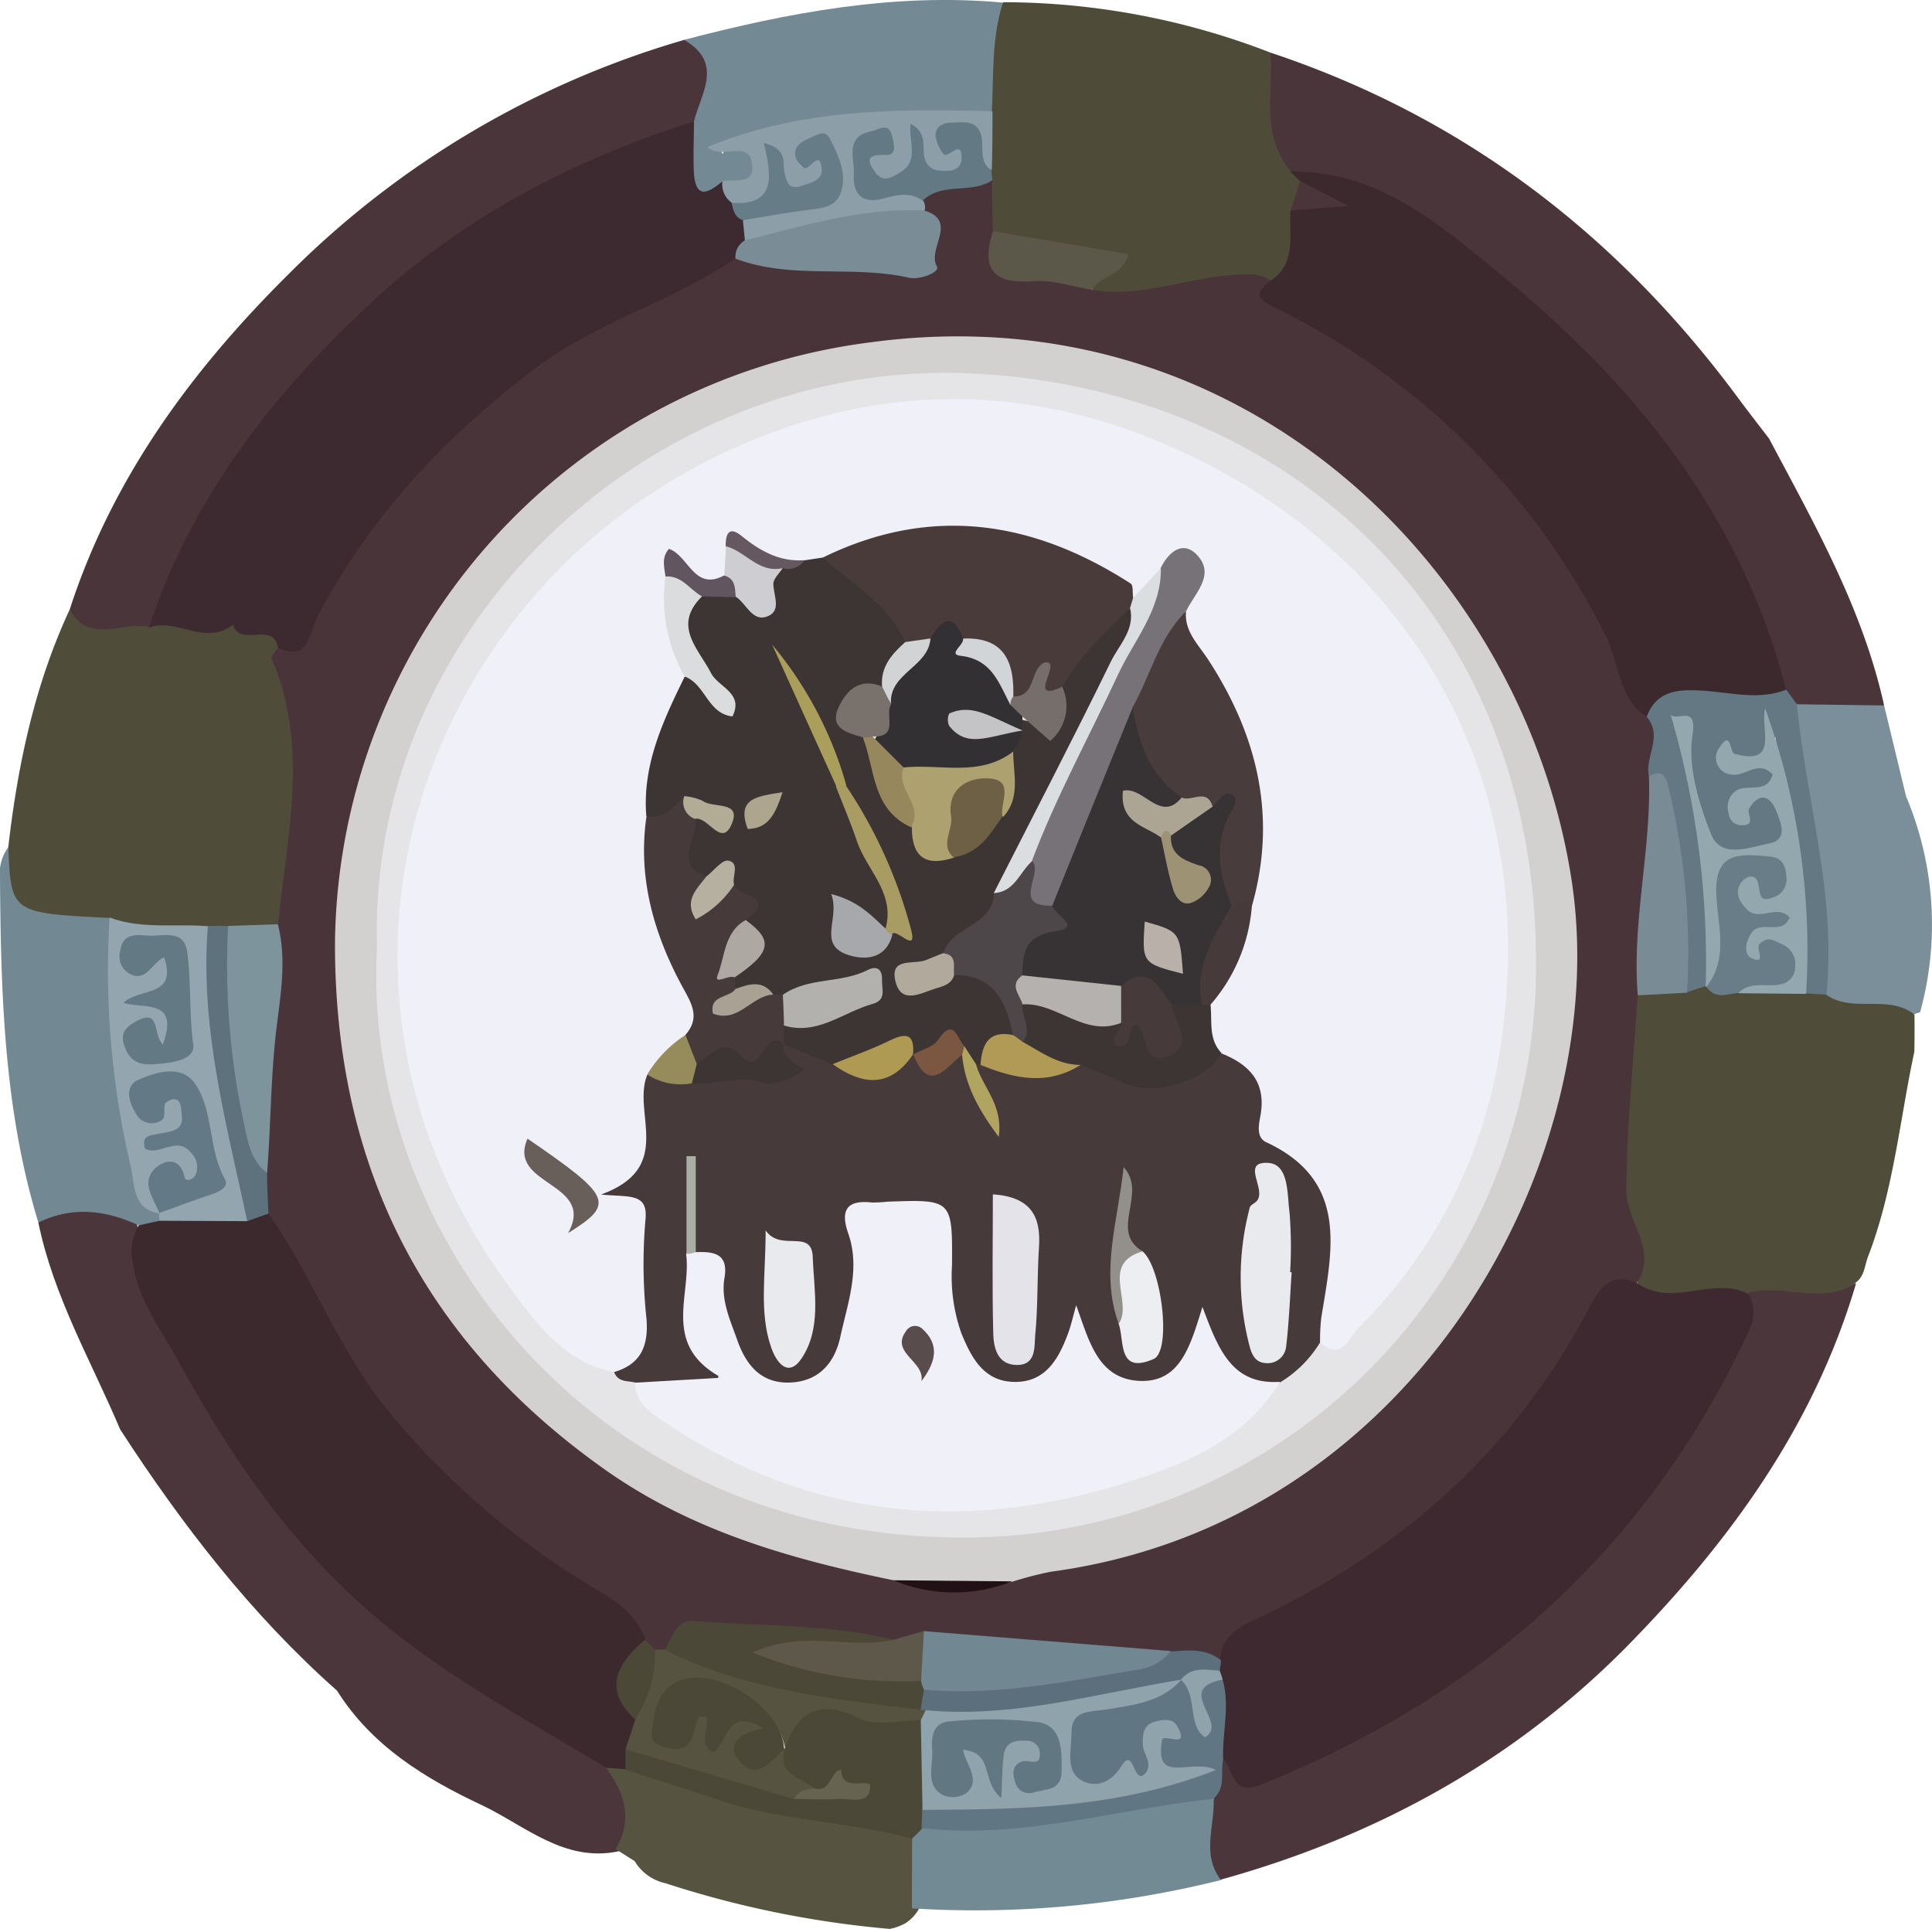
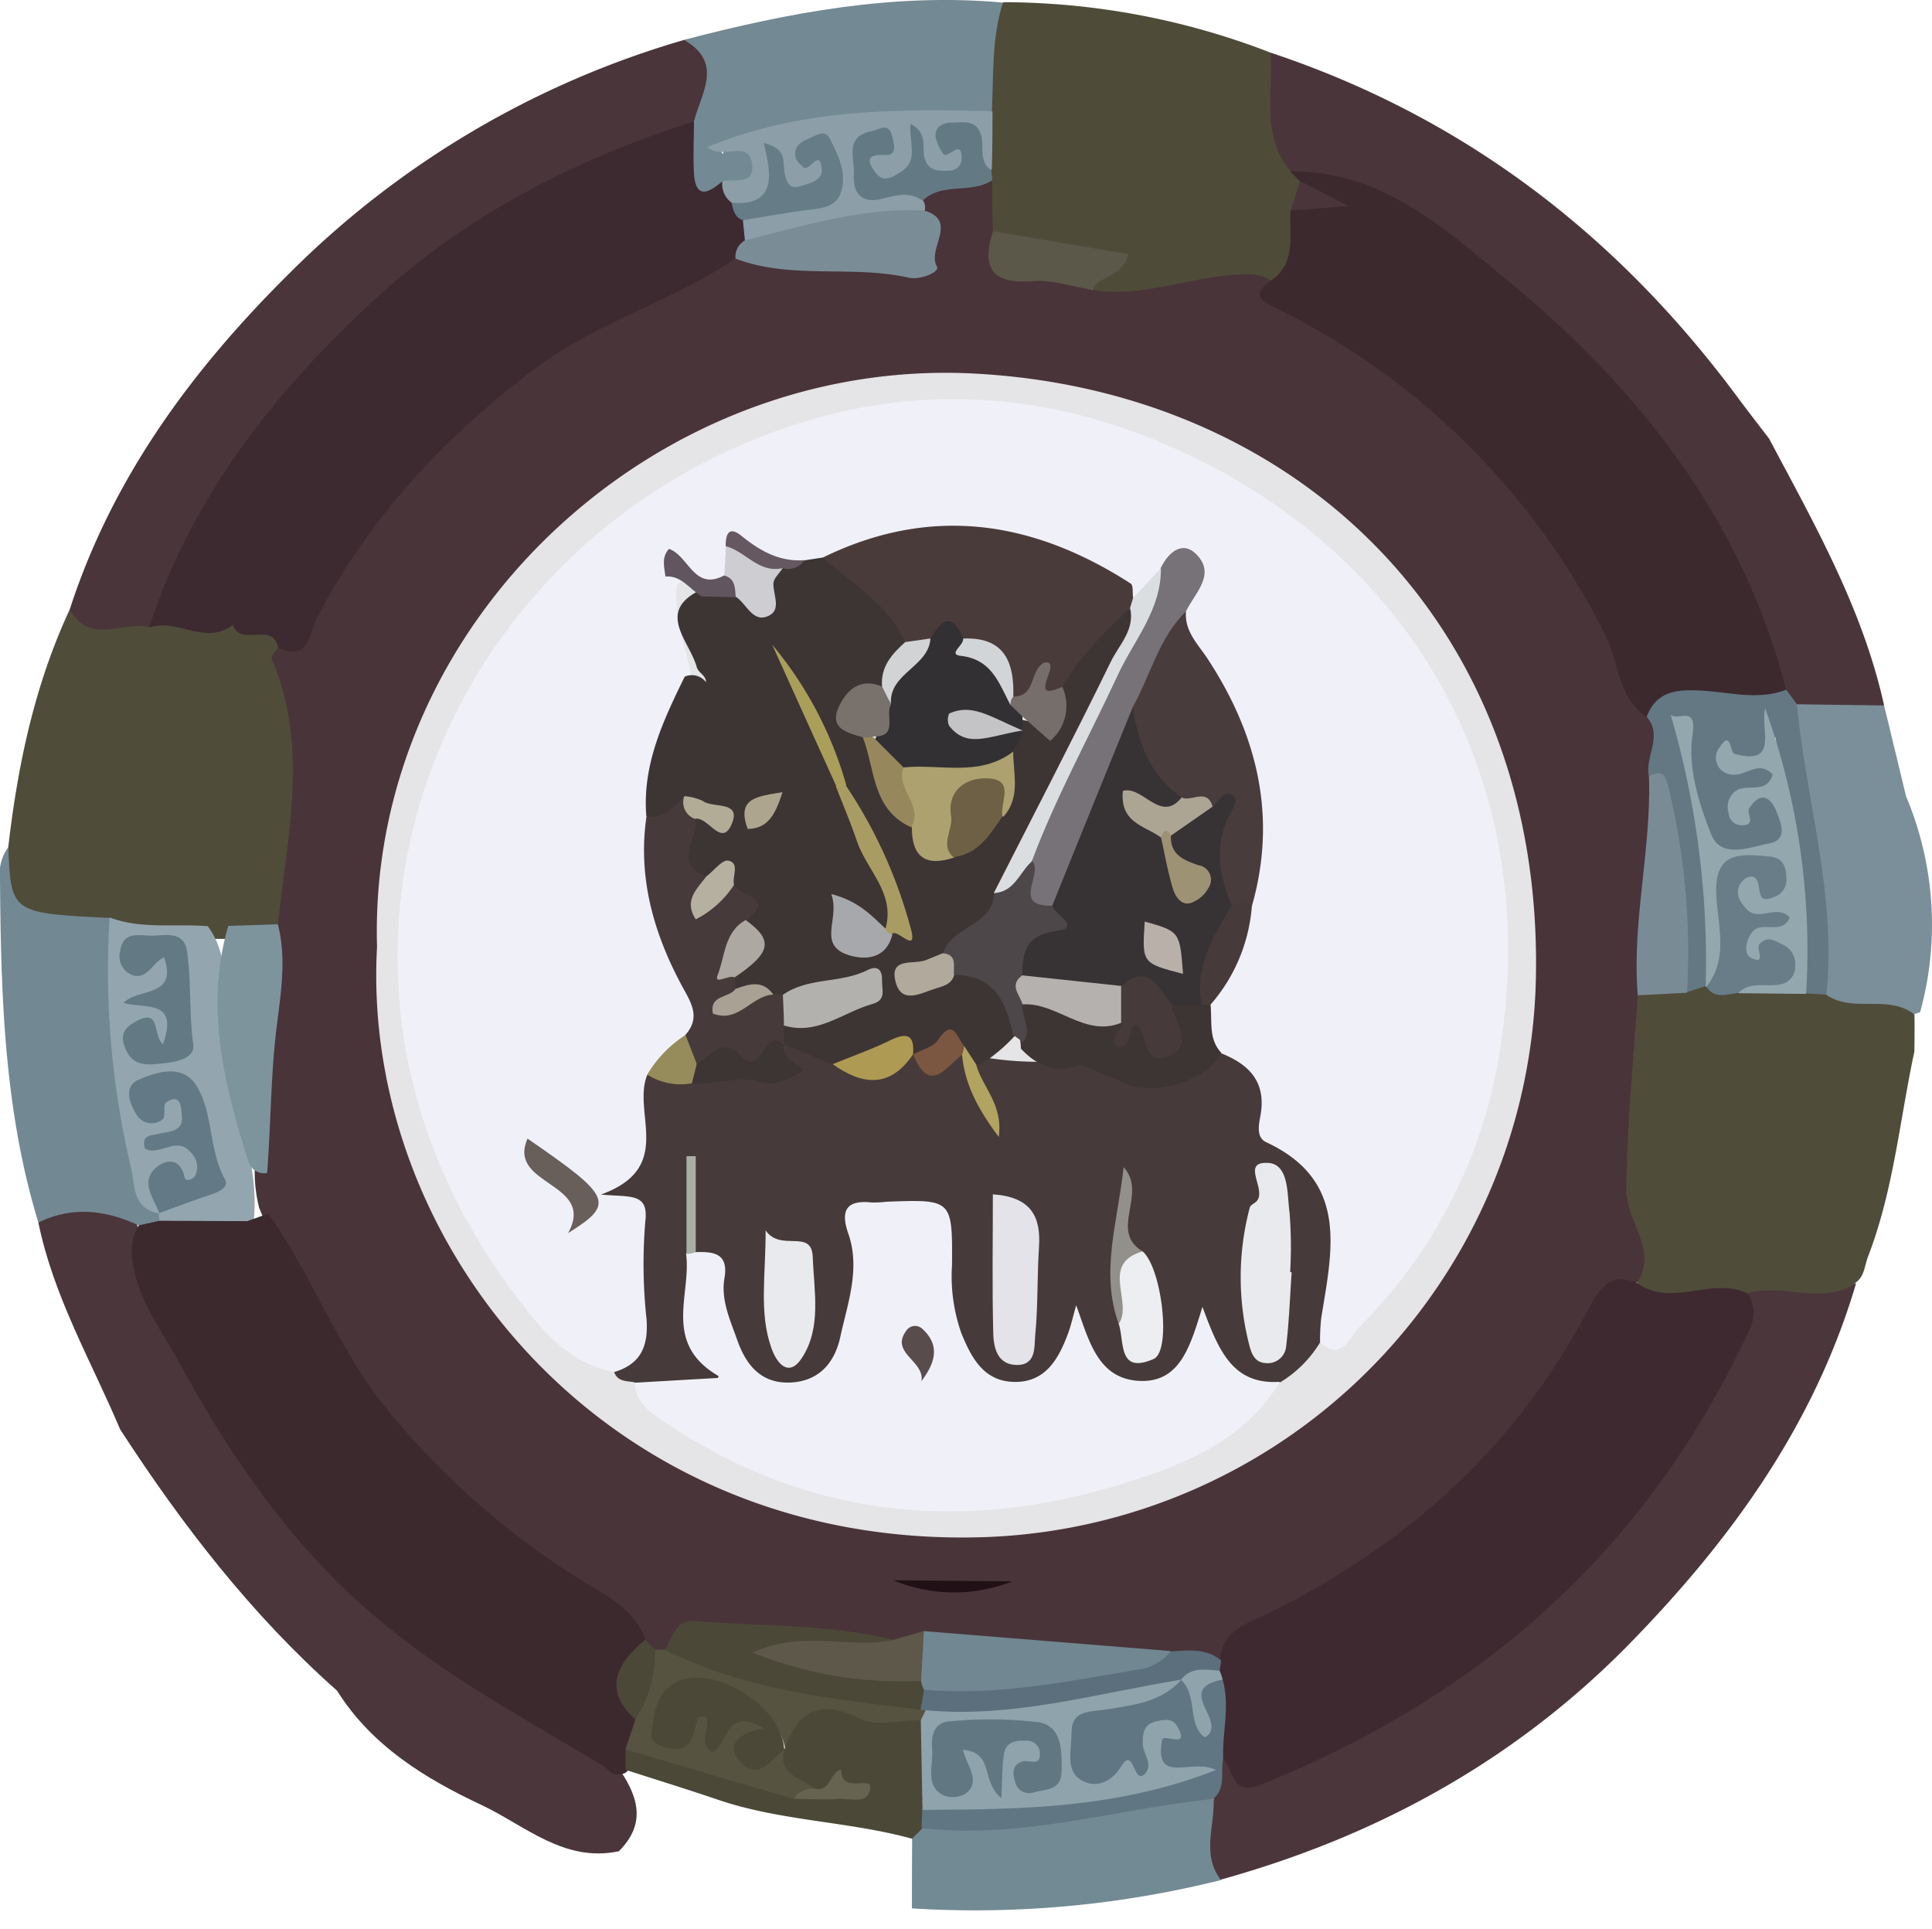
<svg xmlns="http://www.w3.org/2000/svg" viewBox="0 0 193.85 193.51">
  <defs>
    <style>.cls-1{fill:#4f4c3a;}.cls-2{fill:#4a363a;}.cls-3{fill:#4f4b39;}.cls-4{fill:#4a353a;}.cls-5{fill:#4a363b;}.cls-6{fill:#738993;}.cls-7{fill:#728994;}.cls-8{fill:#7a8f99;}.cls-9{fill:#493439;}.cls-10{fill:#3d2930;}.cls-11{fill:#93a6af;}.cls-12{fill:#7d949d;}.cls-13{fill:#5e727e;}.cls-14{fill:#3c292d;}.cls-15{fill:#637883;}.cls-16{fill:#8c9fa8;}.cls-17{fill:#637a85;}.cls-18{fill:#5c5849;}.cls-19{fill:#575341;}.cls-20{fill:#504c3a;}.cls-21{fill:#d3d0d0;}.cls-22{fill:#3e2930;}.cls-23{fill:#7a8d96;}.cls-24{fill:#4c4837;}.cls-25{fill:#718792;}.cls-26{fill:#798c96;}.cls-27{fill:#5b6f7d;}.cls-28{fill:#5d5849;}.cls-29{fill:#211016;}.cls-30{fill:#667c87;}.cls-31{fill:#647986;}.cls-32{fill:#637984;}.cls-33{fill:#93a7af;}.cls-34{fill:#728a94;}.cls-35{fill:#4b373b;}.cls-36{fill:#687d88;}.cls-37{fill:#e5e4e7;}.cls-38{fill:#607683;}.cls-39{fill:#8fa3ac;}.cls-40{fill:#666350;}.cls-41{fill:#f0f1f8;}.cls-42{fill:#463b3a;}.cls-43{fill:#617883;}.cls-44{fill:#3d3534;}.cls-45{fill:#4a3b3b;}.cls-46{fill:#493c3c;}.cls-47{fill:#767278;}.cls-48{fill:#dbdee1;}.cls-49{fill:#dbdcde;}.cls-50{fill:#685f5b;}.cls-51{fill:#cecdd2;}.cls-52{fill:#968b5a;}.cls-53{fill:#61555f;}.cls-54{fill:#655860;}.cls-55{fill:#e9eaed;}.cls-56{fill:#e3e3e9;}.cls-57{fill:#e8eaed;}.cls-58{fill:#eceef1;}.cls-59{fill:#b09a56;}.cls-60{fill:#93908b;}.cls-61{fill:#af9a54;}.cls-62{fill:#7b5640;}.cls-63{fill:#b1a360;}.cls-64{fill:#aaafa6;}.cls-65{fill:#594c4c;}.cls-66{fill:#333033;}.cls-67{fill:#4e474a;}.cls-68{fill:#aca16f;}.cls-69{fill:#b3b1ad;}.cls-70{fill:#6d6044;}.cls-71{fill:#a99c62;}.cls-72{fill:#a7a8ab;}.cls-73{fill:#79716b;}.cls-74{fill:#96885c;}.cls-75{fill:#aa9e5b;}.cls-76{fill:#766e6b;}.cls-77{fill:#ada9a2;}.cls-78{fill:#b1aa9c;}.cls-79{fill:#d1d3d5;}.cls-80{fill:#b6b0a0;}.cls-81{fill:#ada58d;}.cls-82{fill:#a9a193;}.cls-83{fill:#b2ac97;}.cls-84{fill:#d2d5d8;}.cls-85{fill:#373234;}.cls-86{fill:#ada593;}.cls-87{fill:#b5b1ae;}.cls-88{fill:#c4c3c6;}.cls-89{fill:#b9b1a9;}.cls-90{fill:#9e9275;}</style>
  </defs>
  <g data-name="图层 2" id="图层_2">
    <g data-name="图层 1" id="图层_1-2">
      <path d="M.83,85C1.78,76.73,3.48,68.7,7,61.14a23.82,23.82,0,0,0,7.34.47c3.57.3,7.18,0,10.74.61,1.81.29,3.71.59,3.73,3.1,3.23,7.9,1.1,16.06,1.1,24.1a5,5,0,0,1-2,3.9,9.55,9.55,0,0,1-4.85.88c-.85,0-1.7,0-2.54,0-3.45,0-6.9.15-10.27-.8a20,20,0,0,1-2.45-.07C.7,92.82.07,92.05.83,85Z" class="cls-1" />
      <path d="M177.5,44c4.57,8.61,9.41,17.1,11.54,26.76-2.46,2.25-5.3,1.54-8.12,1a4.49,4.49,0,0,1-2.35-2.11c-6.87-21.24-20.4-37-39.28-48.66-3.3-2-6.81-2.27-10.35-2.93C126,15.49,125.3,9,127.48,5.28c19.29,6.42,34.66,18.17,46.73,34.4C175.29,41.14,176.4,42.57,177.5,44Z" class="cls-2" />
      <path d="M127.48,5.28c.29,4-1,8.29,2,11.87.48.44,1.18.64,1.38,1.36a23.9,23.9,0,0,1-.15,3.38c-.61,2.54.9,6-3.16,7a27.06,27.06,0,0,0-9.34.81c-2.87.77-5.86,1.2-8.68-.42.52-2,.55-3.43-2.24-3.8s-5.87-.44-8.21-2.57a9.78,9.78,0,0,1-.81-4.56c0-.55,0-1.09,0-1.64,0-1.95,0-3.9,0-5.85.19-3.69-1-7.7,2.42-10.64A74.47,74.47,0,0,1,127.48,5.28Z" class="cls-3" />
      <path d="M15,62.93c-2.63-.7-6,1.86-8-1.79,4.28-13.22,12.29-24.06,22-33.68A92.33,92.33,0,0,1,68.66,4c3.75,1.07,4.12,2.41,2.19,7.79-1.95,2.21-4.74,2.93-7.33,3.94C42.59,23.83,27.9,38.62,17.78,58.3A34.11,34.11,0,0,1,15,62.93Z" class="cls-4" />
      <path d="M33.82,169.63C25.21,162,18.28,153,12.06,143.42c-2.9-6.85-6.7-13.35-8.21-20.76,2.86-4,6.28-2.31,9.68-1,1.68,9.82,7,17.93,12.46,25.94,7.76,11.49,18.59,19.47,30.61,26,1.88,1,3.91,1.81,5.3,3.56,2,2.82,3.13,5.65.19,8.58-5.47,1.16-9.4-2.57-13.75-4.63C42.69,178.46,37.3,175.18,33.82,169.63Z" class="cls-5" />
      <path d="M69.63,12.18c.72-2.85,3-5.88-1-8.18,10.49-2.74,21.06-4.74,32-3.74-1.14,3.56-.93,7.26-1.11,10.92-1.45,1.38-3.3,1.44-5.09,1.3-7.43-.56-14.61,1.27-21.87,2.21-.66.1.16,1.17,0,.52,0-.07,0-.07.11-.12,1.5-1,2.91-.77,3.42.94.61,2-.89,2.92-2.62,3.41-1.62.33-3.48.94-4.37-1S67.28,14.09,69.63,12.18Z" class="cls-6" />
      <path d="M13.91,122.94c-3.31-1.54-6.66-1.94-10.06-.28C.41,111.42.09,99.83,0,88.22A4.51,4.51,0,0,1,.83,85c.29,6.61.29,6.61,10.18,7.1,1.72,2.34,1.26,5.06,1.25,7.66a65.85,65.85,0,0,0,3.22,20.38,7.09,7.09,0,0,1,.74,1.35A1.86,1.86,0,0,1,16,122.9,1.77,1.77,0,0,1,13.91,122.94Z" class="cls-7" />
      <path d="M180.3,70.66l8.74.12c.74,3,1.47,6.08,2.21,9.12a33.13,33.13,0,0,1,1.41,21.65c-3.68,1.31-7.19,1.59-10.18-1.58a193.78,193.78,0,0,0-3.22-26.18A3.24,3.24,0,0,1,180.3,70.66Z" class="cls-8" />
      <path d="M99.55,18.06c0,1.7,0,3.4.08,5.1,1,2.15,2,4,5,3.92a6.12,6.12,0,0,1,4.93,2c4.88.82,9.47-1.19,14.24-1.5,1.33-.08,2.55-.22,3.69.57.46,1.4,1.65,2,2.83,2.58a72.83,72.83,0,0,1,34.47,38.64,20.37,20.37,0,0,0,1.53,2.54c1.39,2.26.12,4.66.39,7,.54,6.93-1.35,13.75-1,20.66-.25,6.42-1.3,12.78-1,19.24.13,3.08,2.33,6,.67,9.17-3.41,1.9-5.6,4.84-7.5,8.2-6.58,11.67-16.72,19.57-28.23,25.86a83.43,83.43,0,0,0-7.44,4.94c-1.81.19-3.62-.15-5.44,0-7.78-.3-15.54-.75-23.24-1.81-1.3-.21-2.6.18-3.89.08-5.55-.51-11.14-.38-16.66-1.18a7.21,7.21,0,0,0-5.51,1.64A2.71,2.71,0,0,1,66,166a4,4,0,0,1-1.94-1.07,18.25,18.25,0,0,0-4.76-4.29C43.39,151.57,32.77,138,26,121.17a14.75,14.75,0,0,1-.44-4c.08-8.22.23-16.44,2.35-24.47.89-8.89,3.14-17.82-.65-26.61-.11-.25.44-.77.68-1.15,4.33-4.38,6.4-10.26,10.28-15C47.78,38.16,59.93,30.44,74,25.4c4.44.51,8.94.28,13.38.72,5.55.56,5.69.45,4.65-5.17a3,3,0,0,1,.22-1.49A6.57,6.57,0,0,1,99.55,18.06Z" class="cls-9" />
      <path d="M73.79,25.93C67.45,30.29,59.88,32.28,53.65,37,44.58,43.87,37.07,51.87,31.8,62c-.75,1.43-.74,4.44-3.89,3-.5-2.74-3.82,0-4.54-2.33-2.73,2.2-5.65-.73-8.42.3,4.25-13,12.46-23.48,22.31-32.61C46.53,21.73,57.6,16,69.63,12.18c0,1.75-.1,3.5,0,5.24.19,2.64,1.49,1.91,2.82.8a4.53,4.53,0,0,1,1.75,1.67,14.13,14.13,0,0,1,1,2.24,3.62,3.62,0,0,1,0,1.85A4.7,4.7,0,0,1,73.79,25.93Z" class="cls-10" />
      <path d="M16,121.74c-2.73-.42-2.46-2.88-2.86-4.61A85.94,85.94,0,0,1,11,92.05c3.2,1.21,6.56.6,9.85.88,2.82,3.85,1.09,8.38,1.73,12.55.86,5.69,3.48,11.09,2.88,17-3.17,3-6.33,2.12-9.48,0a3.3,3.3,0,0,0-.07-.77,1.82,1.82,0,0,1,.5-.84c4.71-3.1,5.11-4.58,2.9-9.87-1-2.44-2.46-2.73-5.29-.89,1.92.29,3.2-1.66,4.3-.06,1,1.41,1.15,2.53-.25,3.88-.52.49.65.27,1,.56a3.19,3.19,0,0,1,1.48,2.93c-.19,1.38-.93,1.89-2.44,1.49C15.4,118.2,16.88,120.94,16,121.74Z" class="cls-11" />
      <path d="M27.88,92.73c1,3.89.12,7.82-.27,11.61-.45,4.45-.46,8.91-.81,13.35a1.66,1.66,0,0,1-1.9-1.22c-2.44-7.7-4.35-15.46-2-23.57Z" class="cls-12" />
-       <path d="M22.89,92.9a75.21,75.21,0,0,0,1.63,20c.36,1.73.67,3.58,2.28,4.77,0,1.35.08,2.71.13,4.07-.13,1.88-1.05,1.53-2.13.76-2.07-9.76-4.77-19.44-3.94-29.59Z" class="cls-13" />
      <path d="M165.22,71.92c-2.88-1.9-2.76-5.44-4.11-8.12A72.67,72.67,0,0,0,128.2,31c-1.38-.7-2.86-1.28-.71-2.83,2.64-1.78,1.83-4.54,2-7,1.36-2.16,3.41-.71,5.12-.64-1.73-.28-3.28-.6-4.16-2.33l-1-1c9.2-.1,15.51,5.74,21.9,11,13.21,10.93,23.5,24,27.86,41-1.26,2.25-3.39,1.69-5.31,1.51C170.9,70.43,168,70.51,165.22,71.92Z" class="cls-14" />
      <path d="M165.22,71.92c1-2.67,3.2-2.76,5.52-2.63,2.83.16,5.67,1,8.48-.09l1.08,1.47c.93,9.73,4,19.24,2.95,29.17a1.73,1.73,0,0,1-2.07.21c-2.16-3.35-.92-7.11-1.2-10.68-.41-5.26-1.12-10.48-1.85-15.46-.29,2.56-2,3.1-4.61,2.16,1.49,1.66,4.35-1.21,5,1.57.51,2.15-1.84,1.53-4.07,2.15,4.4.16,4.64.4,4.9,2.66.29,2.5-1.27,3.32-3.22,3.48s-4.86.76-5.17-2.27c-.35-3.47-1.68-6.62-2.13-8.92,1.84,4.77,2.37,10.91,3.53,16.9a10.66,10.66,0,0,1-.7,7.31c-.73.77-1.47,1.49-2.63.77-2.07-5.25-.53-11-2.1-16.29-.53-1.83-.11-3.91-1.48-5.52C165,75.93,166.91,73.85,165.22,71.92Z" class="cls-15" />
      <path d="M74.74,24.12c-.06-.66-.13-1.32-.2-2,1.69-1.52,3.81-1.72,5.92-2.14,3.36-.67,3.51-1.24,1.9-5.1,1.53,2,.61,4.57-.93,4.14-3-.85-4.35,1.78-6.65,1.83a3.54,3.54,0,0,1-1.38-.52,2.29,2.29,0,0,1-.92-2.13c1.12-.33,3.14.45,3-1.59-.25-2.77-3-.47-4.5-1.85,9.37-3.89,19-3.83,28.6-3.6,0,2,0,3.92-.07,5.87-2.72.32-1-3.35-3.13-3.52-.39.11-.36.29-.06.66,1.72,2.07.84,3.26-1.43,3.71a2.28,2.28,0,0,1-2.76-1.85c-.74,2.35-2.42,3.24-4.49,2.05-1.39-.8-1.55-2.41-.17-3.68-1.53,3.47-1.16,4.24,2.39,4.23,1.34,0,2.25.22,2.76,1.49a1.29,1.29,0,0,1,.16,1C86.9,23.1,81.05,25,74.74,24.12Z" class="cls-16" />
      <path d="M92.57,20.14c-1.37-1-2.75-.51-4.21-.16-1.88.43-2.8-.58-2.69-2.45.1-1.65-1-3.82,1.81-4.38.7-.14,1.65-.9,2,.4.18.68.6,2-.5,2-1.79-.06-2.22.29-1.14,1.76.84,1.13,1.79.4,2.6-.1,1.74-1.1.76-2.94.91-4.78,1.8.9,1.12,2.37,1.42,3.43.36,1.26,1.3,1.3,2.32,1.27.73,0,1.34-.38,1.38-1.11.13-2.34-1.43.11-1.85-.62a4.42,4.42,0,0,1-.75-1.7c-.07-1,.74-1.4,1.62-1.4,1.1,0,2.39-.35,2.92,1.15.41,1.19-.3,2.72,1.06,3.63l.09,1C97.44,19.5,94.53,18.23,92.57,20.14Z" class="cls-17" />
      <path d="M109.56,29.08c-1.92-.32-3.88-1-5.75-.88-4.14.37-5.41-1.18-4.18-5l13.6,2.3C112.58,27.85,110.32,27.61,109.56,29.08Z" class="cls-18" />
      <path d="M130.45,18.16l4.82,2.5-5.78.47Z" class="cls-2" />
      <path d="M24.8,122.52l2.13-.76c4.44,6.29,7,13.64,12,19.76a79.23,79.23,0,0,0,21.24,18.14c2.08,1.25,3.78,2.56,4.59,4.86-.91,2.57-2.49,5.07-.67,7.86a7.71,7.71,0,0,1-.21,3.54,3.54,3.54,0,0,1-1.06,1.9,1.46,1.46,0,0,1-2-.46c-7.89-4.79-16-9.06-23.16-15.15-8.54-7.26-14.55-16.1-19.79-25.7-1.73-3.16-4-6-4.55-9.83a5.31,5.31,0,0,1,.6-3.74l2.08-.46Z" class="cls-14" />
-       <path d="M60.81,177.36l1.94.15c1.67-.77,3.21-.1,4.78.4a105,105,0,0,0,19.75,4.23c1.83.21,3.62.49,4.81,2.13a9.11,9.11,0,0,1,.37,6.69,4.07,4.07,0,0,1-1.61,2,5.25,5.25,0,0,1-1.58.57,100.48,100.48,0,0,1-22.49-4.58,4.78,4.78,0,0,1-3.1-2.22l-1.91-1.21C63.55,182.54,62.66,179.89,60.81,177.36Z" class="cls-19" />
      <path d="M192.08,105.51c-1.47,6.87-2.09,13.94-4.65,20.57-.35.91-.35,2-1.25,2.61-2.92,4.05-7.09,1.52-10.68,2a45,45,0,0,0-7.16,0c-1.56.08-3.69.64-4.07-2,2.11-3.34-1.11-6.07-1.09-9.31.06-6.56.72-13.05,1.15-19.57a3.72,3.72,0,0,1,4.94-.26l1.87-.62.69-.13a21.39,21.39,0,0,1,3.57-.28c2,0,4.09-.31,5.82,1.15l2,.12c2.68,1.9,6.23-.08,8.87,2C192.11,103.06,192.1,104.29,192.08,105.51Z" class="cls-20" />
-       <path d="M89.64,158.55c-10.16-2.1-20-4.85-28.71-10.94C42.5,134.68,33.57,117,33.61,94.57A61.43,61.43,0,0,1,87.32,34.35c37.69-5.11,65.62,23.18,70.36,53.9,4.27,27.59-15.36,64.5-52.28,69.45a37.15,37.15,0,0,0-3.84,1A31.44,31.44,0,0,1,89.64,158.55Z" class="cls-21" />
      <path d="M164.27,128.74c3.48,2.48,7.46-.66,11,1,2.82,1.57,1.38,3.73.58,5.58a74.41,74.41,0,0,1-12,18.66,88,88,0,0,1-35.36,25.46c-3,1.19-5.5,1.48-6.58-2.39a44.41,44.41,0,0,1-.18-8.07,5.38,5.38,0,0,1,0-1.33,2.17,2.17,0,0,1,.7-1.08c.13-2.94,2.76-3.7,4.64-4.62,14.2-6.91,25.27-17,32.56-31.08C160.83,128.69,162,127.76,164.27,128.74Z" class="cls-22" />
      <path d="M74.74,24.12c5.92-1.46,11.77-3.32,18-3,3.47,1.07.24,3.8,1.27,5.63.31.55-1.68,1.37-2.83,1.11-5.72-1.29-11.75.22-17.38-1.91A1.88,1.88,0,0,1,74.74,24.12Z" class="cls-23" />
      <path d="M62.76,175.51l1-3c0-2.55-.31-5.17,2-7l1,0c2.62-.77,4.79.8,7.1,1.45,5.85,1.66,11.94,2.09,17.81,3.62a3,3,0,0,1,1.21.91,1.48,1.48,0,0,1-.33,1.35,6,6,0,0,1-5.1.92c-3.41-1.28-6.08-.36-8.65,1.76-.82-4.32-4.4-4.74-7.74-5.37-2-.38-3.58.31-3.93,3.65,2.53-3.33,5.49-1.22,8.12-2,1.1-.3,2.24.81,1.61,2.3-1.41,3.28,1.69.06,1.72,1.22,1.19,1.34,3.23,2,3.28,4.22A3.67,3.67,0,0,1,79.24,181C73.64,179.52,67.53,179.51,62.76,175.51Z" class="cls-19" />
      <path d="M92.36,171.54c-8.76-1.07-17.57-1.95-25.65-6,.73-1.25,1.11-3.07,3-2.91,6.65.56,13.39.29,19.94,1.89-3.36,2.82-7.22.83-10.44,1.31,4.07,1.37,8.9,1,13.41,2.45a2.36,2.36,0,0,1,.69,1.31A1.88,1.88,0,0,1,92.36,171.54Z" class="cls-24" />
      <path d="M92.71,169.53a3,3,0,0,1-.29-.88c-1.32-1.75-1.08-3.41.28-5l24.75,2a2.24,2.24,0,0,1-1.88,2.51c-6.95,1.74-13.92,3.53-21.2,2.36A3.59,3.59,0,0,1,92.71,169.53Z" class="cls-25" />
      <path d="M169.27,99.6l-4.94.26c-.61-7.36,1.37-14.6,1.12-22,1.13-.52,1.6-.37,1.94,1.06A70.26,70.26,0,0,1,169.27,99.6Z" class="cls-26" />
      <path d="M92.71,169.53c7.25.63,14.31-.81,21.38-2a5,5,0,0,0,3.36-1.83c1.76-.13,3.54-.35,5.06.88,0,.36-.09.72-.14,1.08-1.06,1-2.51,1.18-3.81,1.69a12.23,12.23,0,0,1-1.42.44c-6.33,1.53-12.59,3.39-19.21,3.08-1.77-.08-3.63.18-5.05-1.28l-.26,0-.25-.05C92.48,170.87,92.6,170.2,92.71,169.53Z" class="cls-27" />
      <path d="M92.7,163.64c-.09,1.67-.19,3.34-.28,5a39.59,39.59,0,0,1-16.91-2.84c5.16-2.35,9.8-.27,14.13-1.28Z" class="cls-28" />
      <path d="M65.74,165.52a12.51,12.51,0,0,1-2,7c-2.81-2.58-2.49-5.12,1-8Z" class="cls-24" />
      <path d="M89.64,158.55l11.92.11A15.81,15.81,0,0,1,89.64,158.55Z" class="cls-29" />
      <path d="M73.4,20.35c4.58.35,4-2.89,3.23-6,2.46.58,1.87,2,2.09,3,.19.85.43,1.7,1.56,1.34.91-.29,2.26-.57,2.17-1.68-.18-2.26-1.27.32-1.83-.21-.32-.31-.73-.66-.8-1.05-.2-1,.46-1.49,1.28-1.83s1.68-1,2.17,0c.8,1.6,1.68,3.28,1.17,5.18-.41,1.55-1.7,1.77-3.1,1.93-2.27.27-4.53.7-6.8,1.06C73.72,21.82,73.56,21.08,73.4,20.35Z" class="cls-30" />
      <path d="M16,121.74c-.56-1.5-1.95-3.11-.4-4.54.89-.82,2.46-1.21,2.93.94.1.47.88.22,1.1-.28a2,2,0,0,0-.52-2.26c-1.4-1.67-3.13.45-4.56-.36-.41-1.36.58-1.31,1.34-1.48,1.09-.24,2.55-.19,2.35-1.85-.07-.6,0-2.36-1.57-1.3-.36.24,0,1.47-.38,1.72a1.76,1.76,0,0,1-2.6-.51c-.77-1.18-1.23-2.87.17-3.47,1.86-.81,4.45-1.64,5.83.55,1.75,2.78,1.22,6.45,2.88,9.42.45.81-.65,1.29-1.48,1.56-1.72.57-3.41,1.22-5.12,1.83Z" class="cls-31" />
      <path d="M16.34,104.79c1.68-4.65-1.92-3.52-3.95-4.18,1.59-1.53,5.46-.51,4.07-4.56-1.22.53-1.85,2.71-3.65,1.53a2,2,0,0,1-.75-2.17c.28-2,1.89-1.55,3.11-1.53s3.28-.6,3.6,1.56c.44,3.09.19,6.22.62,9.35.21,1.52-2,1.82-3.51,1.95-1.33.12-2.58.14-3.27-1.47-.59-1.37-.25-2.07,1-2.77C16.15,101.07,15.29,103.78,16.34,104.79Z" class="cls-32" />
      <path d="M181.22,99.72l-6.79-.07c.06-2.51,2.69-1.23,3.63-2.46.13-.37-.05-.65-.37-.49-1.16.58-2.28.85-2.9-.59a3,3,0,0,1,.78-3.57c.49-.51-.84-.58-1.2-1.11-.83-1.24-1.17-2.48-.05-3.58,1-.91,2-.79,3,.23.41.41.89.3.26.08,0,0,0-.26.15-.7-2.89-1-4.49-.8-4.51,3,0,2.91,2.15,6.57-2,8.56l-.08,0a88.27,88.27,0,0,0-3.52-27.34c.64.78,2.69-1.1,2.2,2.07s.63,6.86,1.89,10c1,2.43,3.82,1.26,5.78.88s1.2-2.06.74-3.23c-.65-1.63-1.7-1.91-2.72-.29-.31.5.79,1.72-.77,1.69a1.3,1.3,0,0,1-1.3-1.24,2,2,0,0,1,.71-2.2c1.12-.79,3.13.38,3.71-1.66-1.44-1.53-2.79.3-4.17,0A1.67,1.67,0,0,1,172.53,75c1.2-1.88,1,.5,1.52.64,4.51,1.21,2.54-2.48,3.06-4.56A71.61,71.61,0,0,1,181.22,99.72Z" class="cls-33" />
      <path d="M62.76,175.51l16.93,5c2.18-1,4.49-.36,6.66-.58.72.16-.16-.94-.09-.28,0,.24-.22.43-.37.25-1.26-1.55-2.94,1-4.19-.45-1.25-1.11-3.68-1.32-3-3.91h0c1.36-3.89,3.53-5.12,7.59-3.1,1.66.82,4.06.13,6.12.13,2.67,2.54,1,5.63,1.12,8.5a6.74,6.74,0,0,1-.32,2.18,2.06,2.06,0,0,1-1.67,1.24c-6.41-1.77-13.17-1.76-19.5-3.92-3.08-1.05-6.18-2-9.27-3C62.76,176.85,62.76,176.18,62.76,175.51Z" class="cls-24" />
      <path d="M91.52,184.47l1-1a4.53,4.53,0,0,1,2.67-1.15c8,.33,15.61-1.63,23.37-2.8a4.25,4.25,0,0,1,2.84.57c2.15,2.62,1.65,5.58,1.1,8.54a101.63,101.63,0,0,1-31,2.84Q91.5,188,91.52,184.47Z" class="cls-34" />
      <path d="M122.48,188.59c-1.93-2.54-.59-5.38-.71-8.08-.41-1.52-.64-3,1-4,1,1.12.81,3.73,3.75,2.55,22.21-8.91,38.88-23.71,49-45.62a3.69,3.69,0,0,0-.16-3.71c3.56-1,7.43,1.27,10.88-1-4.23,14.39-12.78,26.07-23.11,36.57C151.72,176.8,138,184.28,122.48,188.59Z" class="cls-35" />
      <path d="M171.22,99c2.21-2.8,1.16-6.08,1-9.06-.29-4.58,2.4-4.28,5.36-4,1.24.1,1.61.94,1.65,2A1.84,1.84,0,0,1,178,90c-1.56.65-1.34-.34-1.6-1.4s-1.35-.68-1.79.09c-.58,1,0,1.89.73,2.61,1.23,1.15,3-.62,4.23.76-.76,1.83-2.82.27-3.75,1.44-.67.84-.92,2.24-.08,2.63,1.6.73.35-1,.82-1.42.82-.83,1.45-.34,2.18,0A2.16,2.16,0,0,1,180.12,97a1.75,1.75,0,0,1-1.44,1.75c-1.4.34-3-.37-4.25.87C173.31,99.72,172.09,100.31,171.22,99Z" class="cls-36" />
      <path d="M37.83,95c-.94-32.37,27.75-59.21,59.92-57.52s57,24.88,56.36,60.47a57.32,57.32,0,0,1-55.24,56.27C60.76,155.53,36.16,124.73,37.83,95Z" class="cls-37" />
      <path d="M122.73,176.49c-.28,1.35.29,2.9-1,4-9.75,1-19.29,4.09-29.26,2.92l.06-1.88c4.88-2.77,10.32-.79,15.45-1.74,3-.55,6.21-.41,9.31-1.44-1.44-1.41-2.35-3-.33-5.36-1.71,1.2-1.4,2.33-1.21,3.44.43,2.49-.34,3.14-2.51,1.64-.92-.63-.53.48-.88.68-1.51.83-3.1,1.46-4.59.33s-1.49-3.2-1.34-5a3,3,0,0,1,3.1-3.1,30.12,30.12,0,0,0,9-2.45l-.05,0c2.82.76,1.09,3.79,2.6,5.2-.23-.62.29.31.17-.1-.54-1.87-2.57-3.7.07-5.48.38-.26.94.05,1.35.36C123.44,171.17,122.62,173.83,122.73,176.49Z" class="cls-38" />
      <path d="M122.68,168.52c-5,.94.7,4.3-1.78,5.79-1.81-1.22-.67-4.19-2.41-5.77,1.05-1.36,2.5-1,3.88-.92A5.63,5.63,0,0,1,122.68,168.52Z" class="cls-39" />
      <path d="M118.54,168.52c-2,2.28-4.86,2.55-7.58,3-1.63.26-3.5,0-3.45,2.43,0,1.61-.62,3.67.92,4.62,1.39.87,3,.37,4.07-1.35,1.33-2.17,1.18,2.12,2.47.66.7-1-.26-1.87-.3-2.82s0-2,1.22-2.33c.8-.2,1.76-.39,2.23.47,1.36,2.45-1.39.61-1.53,1.39-.79,4.61,3,1.73,5.42,3-10.06,3.93-19.76,3.93-29.45,4-.06-3-.11-6-.17-9,.17-.33.33-.67.49-1C101.66,172.41,110,169.9,118.54,168.52Z" class="cls-39" />
      <path d="M78.68,175.52c-1.32,1.12-2.7,3.25-4.46,1.21-1.51-1.76.11-2.94,2.39-3.32-3.82-2.33-3.54,1.64-5.12,2.42-1.52-1-.26-2.43-.59-3.6-.3,0-.78,0-.83.1-.59,1.41-.37,3.53-2.93,3.09-.89-.15-1.87-.61-1.77-1.42.24-1.93.42-4.14,2.39-5.19,3.73-2,10.78,2.44,10.92,6.71Z" class="cls-24" />
      <path d="M81.7,179.43c1.68.48,1.52-1.66,2.7-1.88,0,2.44,3,.68,2.92,1.73-.08,1.86-2,1.13-3.19,1.21-1.47.1-3,0-4.44,0C80.1,179.64,80.89,179.52,81.7,179.43Z" class="cls-40" />
      <path d="M61.62,137.66c-4.86-.91-7.68-4.72-10.26-8.19C28.84,99.14,41.67,61.27,70.8,46.34c15.21-7.79,30.73-8.26,45.76-1.91,23.79,10,38,32.27,34.12,59.69a50.08,50.08,0,0,1-14.39,29.13c-.91.93-1.68,3.43-3.84,1.4-1.08-1.1-.78-2.43-.67-3.75.5-5.89.76-11.68-5.07-15.56-1.32-.88-1.39-2.6-1.55-4.08-.24-2.19-1.76-3.49-3.19-4.88a5.69,5.69,0,0,1-1.3-5.22c1.43-3.53,3.17-6.94,4-10.7,1.39-8.54.59-16.63-4.74-23.84a7.51,7.51,0,0,1-1.56-4.56c0-1.32.71-2.56.66-3.81-.07-1.9-1.14-.78-1.88-.35-1.13,1-1.85,2.8-3.9,2.21-9.43-7.19-19.66-7.18-30.32-3.39a10,10,0,0,1-2,.38c-2.5.7-4.53-1.64-7-1.05a6.1,6.1,0,0,1-1,2.14c-1.5,1.91-3.48-1.18-5,.51-.41,3.38,1,6.46,1.55,9.67C68,72.84,65.76,77.12,66.06,82a28.55,28.55,0,0,0,3.4,16c1,1.8,1.57,3.6.35,5.53s-3.26,3-3.66,5.31c-1,7.72.07,15.45-.14,23.17C65.94,135,65.73,137.9,61.62,137.66Z" class="cls-41" />
      <path d="M61.62,137.66c2.69-.79,3.45-2.62,3.25-5.31a51.29,51.29,0,0,1-.12-9.83c.34-2.89-1.52-2.38-4.45-2.67,7.47-2.71,3.09-8.17,4.64-12,1.54-.63,3.15-.14,4.73-.27,2.78-.51,5.58-.13,8.37-.27,2.2-.11-.66-1.12.14-1.62a1.76,1.76,0,0,1,.66-1.12c2-.36,3.54.58,5.17,1.39,2.31,1.13,4.56,1.25,6.74-.32a2,2,0,0,1,1.27.06c1.57,1.41,3.23-.56,4.82.12.09,1.86,1.59,3.17,1.93,4.9.23-1.54-2.06-2.45-1.14-4.2a3.62,3.62,0,0,1,1.36-.4,32.44,32.44,0,0,0,9.23.15c4.82.92,9.69,2.88,14.34-.58,2.82,1.13,4.51,2.9,3.91,6.24-.16.87-.46,2.19.58,2.67,8.33,3.88,6.61,10.84,5.52,17.63a20.16,20.16,0,0,0-.12,2.46,11.84,11.84,0,0,1-4,4c-4.61,1-5.89.15-7.06-4.78-2.18,2.84-3.74,6.76-8.22,5.46a6.58,6.58,0,0,1-4.93-5.8c-.71,3.29-2.53,6.24-6.74,6s-5.48-3.8-6.64-7.1a18.23,18.23,0,0,1-.5-7.39c.18-2.59-1.22-3.14-3.35-3-1.92.15-4.34-.33-4.21,2.77a28.74,28.74,0,0,1-1.18,8.81c-.88,3.24-2.57,5.87-6.33,6-3.55.14-5.26-2.31-6.48-5.21s-1.36-6.5-3.55-9.17c-.06-2.84-.09-5.68,0-7.16.27,1.68-.33,4.75.11,7.79,1.49,3.52.35,7.58,2.49,11,.89,1.43-.56,2.39-2,2.75a6.69,6.69,0,0,1-6.14-.95C63,138.52,62,138.71,61.62,137.66Z" class="cls-42" />
      <path d="M69.81,125.63c1.8-.07,3.31.13,2.88,2.6-.38,2.21.59,4.25,1.28,6.21.83,2.36,2.29,4.42,5.37,4.27s4.51-2.28,5-4.7c.74-3.34,2-6.76.77-10.26-.82-2.36-.14-3.38,2.39-3.1a12.46,12.46,0,0,0,1.48-.08c6.57-.24,6.59-.24,6.54,6.39a17.2,17.2,0,0,0,.94,6.81c1.06,2.59,2.34,4.93,5.51,4.88,2.93-.05,4.21-2.27,5.13-4.69.34-.87.54-1.8.88-3,1.29,3.52,2.15,7.41,6.39,7.59,4.07.16,5.07-3.54,6.28-7.43,1.61,4.34,3,7.84,7.77,7.52-3.51,5.81-9.39,8.22-15.36,10.1-16.42,5.16-32.07,3.63-46.57-6.19-1.4-.94-2.72-1.92-2.79-3.82l8.7-.5c-6.08-3.3-3-8.26-3.56-12.43C69.1,125.25,69.4,125.2,69.81,125.63Z" class="cls-41" />
      <path d="M100.47,180.41c-2.1-1.75-.68-4.56-3.85-4.85.32,1.53,1.9,3.15.26,4.4a2.51,2.51,0,0,1-2.28.14c-1.81-1-.95-2.93-1.07-4.48-.1-1.36.06-2.85,1.85-2.92a41.14,41.14,0,0,1,8.88.1c2.3.42,2.29,2.87,2.26,4.9s-1.63,1.77-2.81,2.14a1.44,1.44,0,0,1-1.87-1.13c-.25-.76-.32-1.68.81-2,.65-.16,1.81.6,1.68-.9a1.27,1.27,0,0,0-1.35-1.16c-1.06-.06-2.06.11-2.25,1.35S100.57,178.55,100.47,180.41Z" class="cls-43" />
      <path d="M98.38,106.81l-.44,0c-1,0-.76-1.41-1.68-1.5-1.65-.87-3,1.57-4.63.5h0c-2.86-1.12-5.14,2.6-8.06,1l-4.85-2a1.64,1.64,0,0,1-.29-1.94c2.44-1.48,5.67-1.3,8.77-4.27a41.14,41.14,0,0,1-8.24,1.74,4.92,4.92,0,0,1-1.38.06,8.88,8.88,0,0,1-3.91-1.29,1.69,1.69,0,0,1-.23-1.28,4.8,4.8,0,0,0,1-6.28c2.62-2.45-2.29-.64-1.25-2.19.14-3.5-2.06-.07-2.81-.94C67,87,68,84.62,69.07,82.28c.09-.73,1.31-.26,1.18-1.08,0-.17-.82-.1-1.26.12-1.28,1-2.55,1.94-4.14.57-.42-5.13,1.68-9.57,3.85-14a1.78,1.78,0,0,1,2.14.56c0-.71-.77-.93-.93-1.52-.76-2.72-4.3-5.69.7-7.89.92,0,1.83-.06,2.75,0,2.45,1.3,3.76-.09,4.83-2.06.74-.58,1.73-.34,2.52-.76l1.83-.28c4.49.82,7,3.8,8.72,7.78-.14,1.94-1.24,3.48-2.18,5.09-2.45,1-5,2-2,5.07,1.85,2.65,2.14,6.15,4.6,8.46,1,1.23,1.63,2.89,3.63,2.77,2.22-.55,3.28-2.37,4.46-4,.83-1.64.43-3.47.82-5.18a9.76,9.76,0,0,1,1.55-3.82c3.34,1,3.76-1,3.66-3.52,1.78-3.44,3.47-7,7.92-7.61,1.1,2.34-.49,4.1-1.36,6-3.61,7.75-8.07,15.08-11.49,22.92-.93,3.24-4.07,4.53-6,6.86-.65.49-1.43.74-3.1,1.85,2-.6,2.91-1.11,3.85-1.38,5.09.46,6.11,1.55,6.23,6.67A17.19,17.19,0,0,1,98.38,106.81Z" class="cls-44" />
      <path d="M113.39,61c-2.51,2.43-5.08,4.82-6.81,7.92-1.47,1.39-3.43.8-5.13,1.27-1.31-2.07-1.71-4.93-4.75-5.51-1.11-1-2.2-.52-3.28.09a3.22,3.22,0,0,1-2.59-.33c-1.7-3.86-5.33-5.86-8.29-8.49,10.82-5.3,21.08-3.74,30.91,2.6.27.17.17.92.24,1.4A.75.75,0,0,1,113.39,61Z" class="cls-45" />
      <path d="M119,61.34c-.17,2,1.19,3.27,2.19,4.79,5,7.65,7,15.89,4.38,24.92-1,0-2.07.48-2.94-.42-2.66-2.77-.05-6.37-1.49-9.32a10.59,10.59,0,0,1-3-1c-4.56-1.6-5.1-5.39-5.18-9.44C114.26,67.26,114.59,63,119,61.34Z" class="cls-46" />
      <path d="M78.66,102.89c0,.63,0,1.26,0,1.89l0,0c-2.19,4.07-6.08,1.16-9,2.18a2.55,2.55,0,0,1-.86-3.16c1.53-1.77.52-3.23-.39-4.91-2.85-5.3-4.44-10.93-3.54-17,1.83.39,2.74-1,3.81-2a2.63,2.63,0,0,1,1.06,2.28c.42,1.92-2.37,4.48,1.15,5.78-.13,3.77,2.14-.4,2.78.84s4.29,1.18,1.18,3.53c.4,2.07-1.68,3.65-1.12,5.75l.09,1.16c1,2.1,2.74-1,3.79.57l1,0A2.07,2.07,0,0,1,78.66,102.89Z" class="cls-42" />
      <path d="M119,61.34c-2.75,2.68-3.56,6.45-5.38,9.66-.64,7.55-4.47,13.88-7.87,20.37-4.46,1.24-3-2.16-3.3-4.19,1.37-5.27,4.42-9.8,6.65-14.69,2.37-5.2,5.17-10.21,7.36-15.5.86-1.75,2.35-2.85,3.78-1.16C121.89,57.78,119.84,59.57,119,61.34Z" class="cls-47" />
      <path d="M122.56,105.65c-1.37,2.71-6.58,4.38-9.58,3.09-1.51-.65-3-1.27-4.55-1.9-2.4.9-4.36.15-6-1.64,0-1.62-1-3.33.4-4.84,3.31-1,6,1.36,9,1.66,1.36,1,4-1,4.39,2.32,1.41-1.28.18-2.85,1.2-3.78a3.43,3.43,0,0,1,2.81-.56,2.43,2.43,0,0,1,1.23.81C121.64,102.46,121.23,104.26,122.56,105.65Z" class="cls-44" />
      <path d="M116.48,57c.06,4.18-2.72,7.26-4.33,10.74-2.88,6.21-6.2,12.22-8.62,18.66-.7,1.75-.65,4.4-3.82,3.21,3.93-7.73,7.94-15.43,11.75-23.23.82-1.68,2.44-3.19,1.93-5.39l.3-1Z" class="cls-48" />
-       <path d="M70.44,59.84c-3,2.94-.36,5.24.9,7.69.74,1.43,3.33,2,2.15,4.35-2.49-.27-2.71-3.25-4.79-4a15.81,15.81,0,0,1-1.93-10C68.67,57.27,70,57.72,70.44,59.84Z" class="cls-49" />
-       <path d="M121.45,100.81h-.94c-1.93-4.71-1.37-6.58,3-10,.72-.18,1.5-1,2.09.19A17,17,0,0,1,121.45,100.81Z" class="cls-42" />
+       <path d="M121.45,100.81h-.94c-1.93-4.71-1.37-6.58,3-10,.72-.18,1.5-1,2.09.19A17,17,0,0,1,121.45,100.81" class="cls-42" />
      <path d="M57,123.72c2.85-5.14-6.18-4.72-4.07-9.48C61.41,120.07,61.74,120.76,57,123.72Z" class="cls-50" />
      <path d="M78.53,57c-.33.53-.94,1.06-.93,1.58,0,1.22.91,2.79-.75,3.31-1.38.43-2-1.35-3-2a2.26,2.26,0,0,1-1.17-2.18l.16-2.91C75.31,54,76.44,56.76,78.53,57Z" class="cls-51" />
      <path d="M68.78,103.84l1.13,2.91c.41.79.41,1.48-.49,1.94a6.2,6.2,0,0,1-4.48-.88A12.24,12.24,0,0,1,68.78,103.84Z" class="cls-52" />
      <path d="M72.65,57.74c1.16.31,1.09,1.28,1.17,2.18l-3.38-.08c-1.22-.65-2-2.12-3.67-2-.13-1-.41-1.92.35-2.77C69.09,55.72,69.63,59.35,72.65,57.74Z" class="cls-53" />
      <path d="M78.53,57c-2.4.55-3.73-1.7-5.72-2.2,0-1.14.27-2.12,1.63-1,1.85,1.49,3.8,2.59,6.27,2.4A1.94,1.94,0,0,1,78.53,57Z" class="cls-54" />
      <path d="M129.6,127.66c-.17,2.47-.26,5-.55,7.4a1.86,1.86,0,0,1-2.08,1.7c-.93-.06-1.33-.73-1.57-1.61a27.27,27.27,0,0,1,0-14c.06-.26.5-.41.71-.66,1-1.17-1.68-4,1.17-3.81,2.07.16,1.86,3.16,2.11,5a43.57,43.57,0,0,1,.06,5.94Z" class="cls-55" />
      <path d="M99.62,119.83c3.84.26,4.83,2.24,4.63,5.27s-.09,5.92-.38,8.85c-.11,1.1.15,3-1.82,3s-2.35-1.71-2.39-3.15C99.54,129.16,99.62,124.56,99.62,119.83Z" class="cls-56" />
      <path d="M76.82,123.45c1.53,2.21,4.63-.25,4.73,2.69.12,3.41.91,7.11-1.12,10.15-1.28,1.91-2.47.58-3.05-1.09C76.15,131.66,76.83,128,76.82,123.45Z" class="cls-57" />
      <path d="M114.64,125.55c1.93,1.64,2.93,10,1.11,10.8-3.61,1.57-2.91-1.75-3.5-3.52a26.94,26.94,0,0,1-.16-5.46C112.1,125.66,112.93,125,114.64,125.55Z" class="cls-58" />
      <path d="M69.42,108.69c.16-.64.33-1.29.49-1.94,1.39-.76,2.56-2.83,4.45-.81,2.15,2.31,2.26-3.06,4.29-1.12-.34,1.64,2.29,2.27,1.88,2.6-1,.82-2.85,1.55-4,1.19C74.05,107.82,71.78,108.93,69.42,108.69Z" class="cls-44" />
-       <path d="M102.64,104.55c1.82,1,3.55,2.31,5.79,2.29-3.35,2.13-6.7,1.37-10.05,0,.15-2,.76-3.48,3.22-3A2.13,2.13,0,0,1,102.64,104.55Z" class="cls-59" />
      <path d="M114.64,125.55c-4.32,1.27-.91,5.07-2.39,7.28-1.89-5.21-.09-10.25.49-15.73C115.2,119.81,111.21,123.47,114.64,125.55Z" class="cls-60" />
      <path d="M83.55,106.77c1.93-.79,3.91-1.48,5.78-2.4,1.71-.83,2.44-.53,2.28,1.42C89.3,109.2,86.53,108.89,83.55,106.77Z" class="cls-61" />
      <path d="M91.63,105.79c.84-.47,2-.73,2.47-1.44,1.59-2.35,1.92-.19,2.65.61.28.38.22.67-.22.86C94.88,107.14,93.23,109.82,91.63,105.79Z" class="cls-62" />
      <path d="M96.53,105.82a6.38,6.38,0,0,0,.22-.86l1.19,1.83c.59,2.24,2.73,4,2.27,7.28C98.1,111.24,96.8,108.77,96.53,105.82Z" class="cls-63" />
      <path d="M69.81,125.63a3,3,0,0,1-.93.18V116l.93,0Z" class="cls-64" />
      <path d="M92.45,138.58c.37-2-3.13-2.83-1.56-5a1.06,1.06,0,0,1,1.68-.23C94.35,135,93.84,136.73,92.45,138.58Z" class="cls-65" />
      <path d="M93.36,64.06c1.1-1.86,2.2-2.74,3.29,0a10.17,10.17,0,0,1,5.15,6.37c.68.26,1.12.65.79,1.45,0,1.25,0,2.51-1,3.47-2.53,4.1-6.44,2.81-10.08,2.59-1.82-.55-3.44-1.36-4.16-3.3,1.37-1.16.69-2.86,1.13-4.27A9.42,9.42,0,0,1,93.36,64.06Z" class="cls-66" />
      <path d="M102.64,104.55l-1-.73c-.68-3.24-1.85-6-5.87-6a2.2,2.2,0,0,1-1.13-2.22c.88-2.71,5-2.67,5.11-6,2.07-.12,2.56-2.12,3.82-3.21,1.16,1.27-2.14,4.59,2,4.48,2.17.4,3,1.48,1.06,3.06-1.24,1-2.75,1.58-3.13,3.33-.55,1.1-.23,2.44-.92,3.51C102.45,102,103.62,103.27,102.64,104.55Z" class="cls-67" />
      <path d="M90.66,77c3.67-.39,7.59,1,11-1.59,0,2.24.78,4.6-1,6.55-1.9-2.16-3.57-3.19-4.15.88-.16,1.09,0,2.26-.78,3.2-2.8.93-4.24,0-4.24-3C90.87,81,88.71,79.23,90.66,77Z" class="cls-68" />
      <path d="M78.66,102.89c0-1-.07-2-.11-3.08,2.54-1.79,5.8-1.12,8.47-2.47,1.06-.54,1.51,0,1.48,1s.48,2-1,2.4C84.6,101.56,82,103.91,78.66,102.89Z" class="cls-69" />
      <path d="M95.65,86c-1.37-1.26,0-2.71-.22-4.11-.42-2.61,1.51-3.94,3.8-3.79,2.65.18,1.06,2.46,1.35,3.82C99.32,83.73,98.18,85.7,95.65,86Z" class="cls-70" />
      <path d="M88.85,93.17c1-3.55-1.88-5.86-2.87-8.78-.63-1.85-1.4-3.66-2.11-5.49q.47-.74,1-.09A47.92,47.92,0,0,1,91.34,93c.85,2.89-1.23.25-1.79.66C89,93.89,88.82,93.7,88.85,93.17Z" class="cls-71" />
      <path d="M88.85,93.17a.7.7,0,0,0,.7.53c-.66,2.83-3.23,2.6-4.75,2-2.69-1.12-.5-3.62-1.4-6C86.17,90.41,87.45,91.88,88.85,93.17Z" class="cls-72" />
      <path d="M89.4,70.67c-.65,1.06.84,3.33-1.84,3.22-.29.53-.62.53-1,.08-1.56-.45-3.43-.89-2.38-3.09.77-1.64,2.13-2.93,4.3-2C89.4,69.17,88.91,70.17,89.4,70.67Z" class="cls-73" />
      <path d="M86.58,74c.33,0,.65,0,1-.08L90.66,77c-.86,2.14,2.1,3.81.75,6C87.48,81.21,87.81,77.17,86.58,74Z" class="cls-74" />
      <path d="M84.92,78.81l-1,.09q-3.23-7.11-6.44-14.22A38.12,38.12,0,0,1,84.92,78.81Z" class="cls-75" />
      <path d="M102.59,71.89l-1.2-1.16a.51.51,0,0,1,.28-.84c2.31,0,1.6-2.6,3.08-3.4,2.13-.45-2,4.21,1.83,2.41a4.6,4.6,0,0,1-1.21,5.44Z" class="cls-76" />
      <path d="M73.71,98.06c-.58-.3-2.13.83-1.7-.24.74-1.87.66-4.33,2.81-5.51C77.63,94.34,77.39,95.58,73.71,98.06Z" class="cls-77" />
      <path d="M94.6,95.64c1.53.15,1,1.36,1.13,2.22-.29.93-1.13,1.09-1.89,1.33-1.49.47-3.43,1.63-4-.76s1.77-1.64,3-2.08Z" class="cls-78" />
      <path d="M89.4,70.67l-.9-1.8c-.15-2,1-3.26,2.33-4.45l2.53-.36C93.17,66.94,89.15,67.53,89.4,70.67Z" class="cls-79" />
      <path d="M73.65,88.78a10,10,0,0,1-3.84,3.46c-1.24-1.92.14-3.06,1.06-4.3.75-.57,1.6-1.71,2.21-1.59C74.27,86.6,73.43,87.94,73.65,88.78Z" class="cls-80" />
      <path d="M78.52,79.48c-.74,2.27-1.47,3.66-3.5,3.69C73.84,80,76.07,79.9,78.52,79.48Z" class="cls-81" />
      <path d="M77.59,99.79c-2.18.08-3.5,2.92-6.06,1.9-.38-1.9,1.65-1.54,2.27-2.47C75.17,98.72,76.53,98.28,77.59,99.79Z" class="cls-82" />
      <path d="M69.72,82.16a1.78,1.78,0,0,1-1.06-2.28,5.47,5.47,0,0,1,1.84.47c1,.76,3.76,0,3,2.11C72.47,85.29,71.06,81.83,69.72,82.16Z" class="cls-83" />
      <path d="M101.67,69.89a1.12,1.12,0,0,0-.28.84c-1.16-2.13-1.83-4.57-5-4.93-1.33-.16.37-1.09.24-1.73C100.78,63.89,101.77,66.42,101.67,69.89Z" class="cls-84" />
      <path d="M102.57,97.86c.05-2.31.25-4,3.42-4.45,2.62-.4-.2-1.64-.41-2.54q4-9.93,8.06-19.87c.62,3.56,1.74,6.85,4.92,9a1.55,1.55,0,0,1-1.2,1.83c-1.47.51-1.59,1-.45,2.14,0,1.75,1,2.93,2.32,4.25-.67-1.67-2.79-2.43-2-4.45,1-1.71,2-3.41,4.48-2.85.46-.46,1-1.33,1.37-1.29,1.18.1,1,.89.51,1.72-1.82,3.15-1.36,6.32,0,9.5-1.81,3.07-3.78,6.1-3,10h-2.88c-2-.55-3.95-2-6.25-1C108.33,99.66,105.25,99.69,102.57,97.86Z" class="cls-85" />
      <path d="M121.67,80.93l-4.18,2.91a1.73,1.73,0,0,0-1,.19c-1.57-1.18-4.16-1.44-3.82-4.68,2-.56,3.79,3.31,5.89.66C119.54,80.5,121.1,79,121.67,80.93Z" class="cls-86" />
      <path d="M102.57,97.86l9.93,1.06c1.2,1.23,1,2.47,0,3.7-3.7,1.49-6.44-2.08-9.9-1.85C102.34,99.81,101.2,98.84,102.57,97.86Z" class="cls-87" />
      <path d="M112.49,102.62c0-1.23,0-2.47,0-3.7,2.82-2.41,3.76.33,5.13,1.88a1.36,1.36,0,0,0,0,.49c.61,1.73,2.14,3.9-.63,4.76-2.34.72-1.71-2.2-2.91-3.24-1.22.13-.13,2.35-2,2.15C111.13,104.22,112.59,103.47,112.49,102.62Z" class="cls-42" />
      <path d="M102.61,73.29c-3.52.58-5.56,1.82-7.37-.46a1.49,1.49,0,0,1,0-1.24C97.55,70.55,99.31,71.9,102.61,73.29Z" class="cls-88" />
      <path d="M114.86,92.46c3.52,1,3.52,1,3.84,5.25C114.58,96.64,114.58,96.64,114.86,92.46Z" class="cls-89" />
      <path d="M116.49,84c.23-.6.49-1,1-.19-.11,2,1.37,2.51,2.76,3a1.47,1.47,0,0,1,1,2.28,3.23,3.23,0,0,1-1.78,1.51c-.92.28-1.53-.62-1.76-1.36C117.19,87.55,116.88,85.78,116.49,84Z" class="cls-90" />
    </g>
  </g>
</svg>